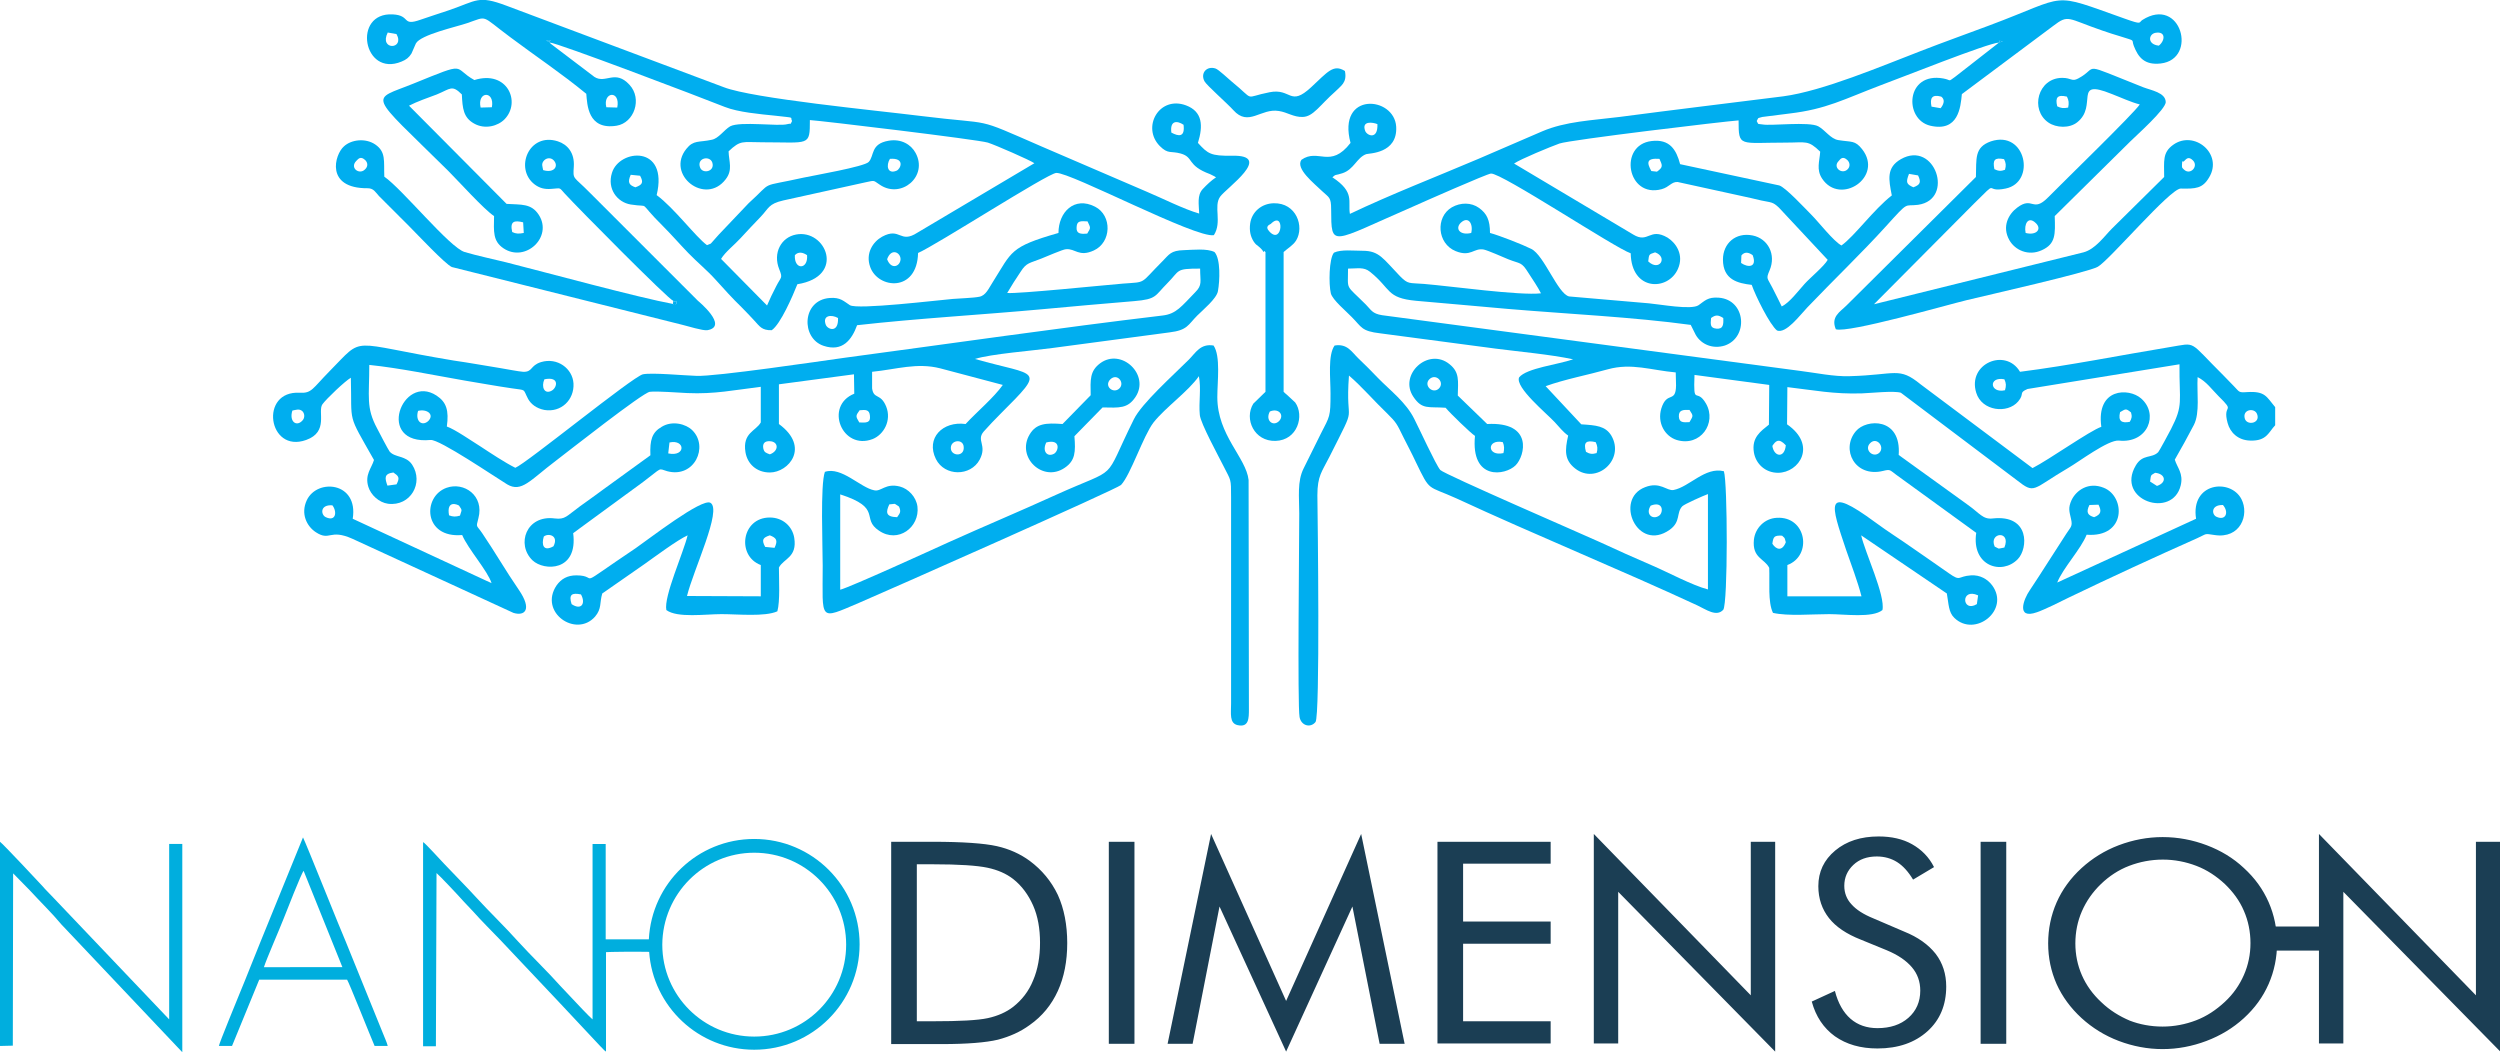
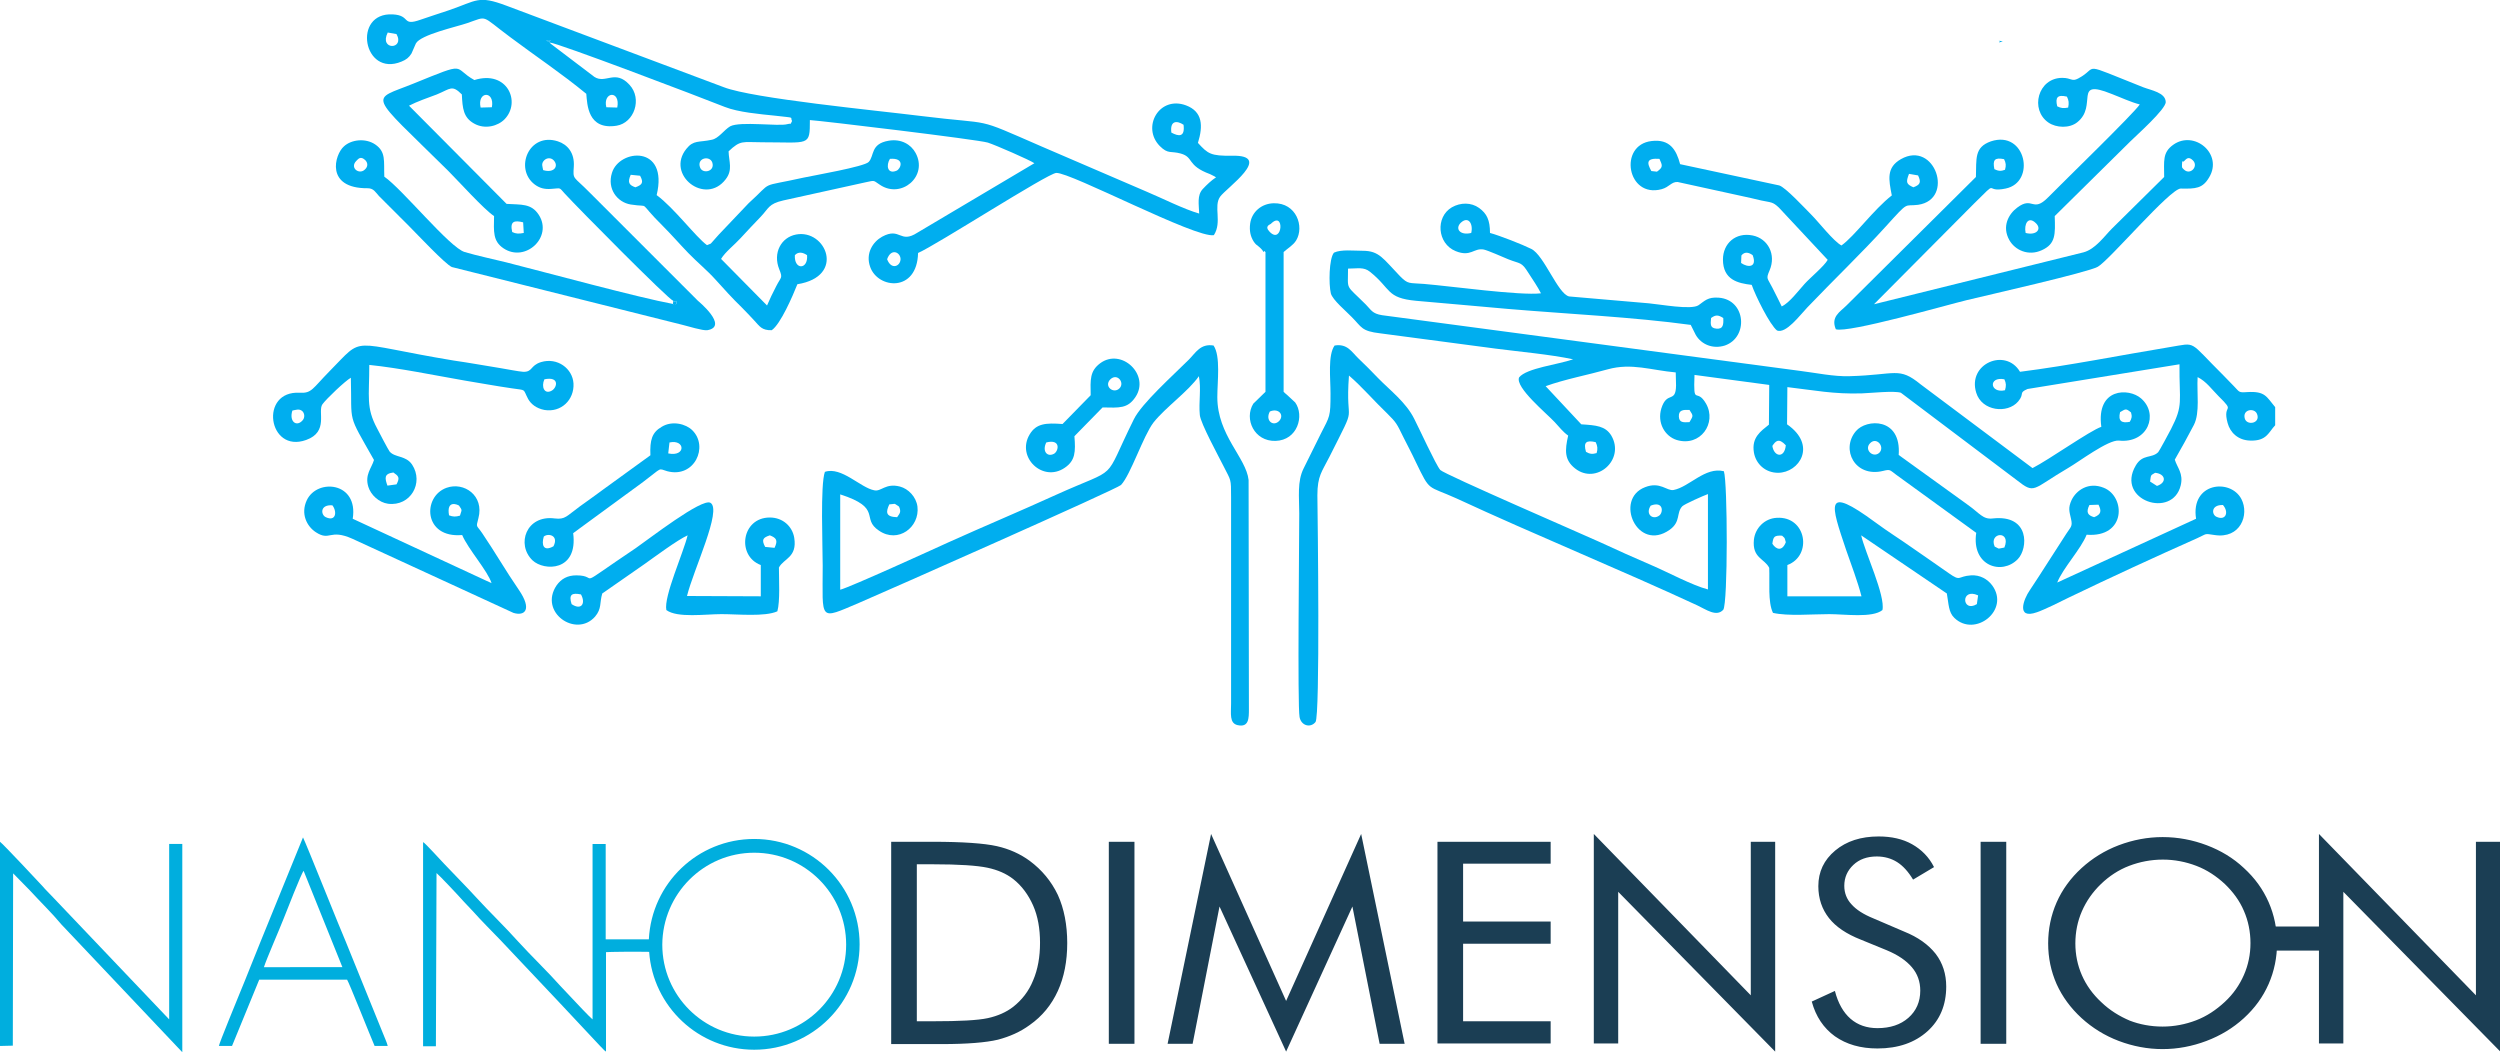
<svg xmlns="http://www.w3.org/2000/svg" id="Layer_1" x="0px" y="0px" viewBox="0 0 799.5 336.5" style="enable-background:new 0 0 799.5 336.5;" xml:space="preserve">
  <g>
    <g>
      <path style="fill-rule:evenodd;clip-rule:evenodd;fill:#00AEDE;" d="M139.6,279.2c0.8,0.6,7.3,7.5,8.6,9l3.3,3.5   c2.1,2.4,6.1,6.4,8.5,8.9l16.9,17.9c0.6,0.6,1.1,1.2,1.7,1.8l13.4,14.3c0.6,0.5,1.1,1.3,1.8,1.7v-31.8c0.7-0.1,9.3-0.2,13.8-0.1   c1.2,17.5,15.8,31.3,33.6,31.3c18.6,0,33.7-15.1,33.7-33.7c0-18.6-15.1-33.7-33.7-33.7c-18.1,0-32.8,14.2-33.7,32.1h-0.4h-13.4   l0-30.5l-4.2,0l0,56.1c-0.5-0.3-6.1-6.2-6.9-7.1l-3.4-3.6c-3.8-4.3-9.5-9.8-13.5-14.2c-4.1-4.6-9.4-9.7-13.5-14.2   c-3.1-3.4-7-7.3-10.2-10.7c-0.9-0.9-6.1-6.7-6.7-6.9l0,65.3l4.1,0L139.6,279.2L139.6,279.2z M241.2,272.7   c16.2,0,29.4,13.1,29.4,29.4c0,16.2-13.1,29.4-29.4,29.4c-16.2,0-29.4-13.1-29.4-29.4C211.9,285.9,225,272.7,241.2,272.7   L241.2,272.7z" />
      <path style="fill-rule:evenodd;clip-rule:evenodd;fill:#00AEDE;" d="M4.2,279.3l5.3,5.4c3.3,3.6,7.3,7.5,10.1,10.9l38.7,40.9   l0-66.6l-4.2,0l0,56.1l-37.2-39.1c-1.1-1.2-2.3-2.3-3.3-3.5c-1-1.1-12.8-13.7-13.6-14.2l0,65.3l4.1-0.1L4.2,279.3L4.2,279.3z" />
      <path style="fill-rule:evenodd;clip-rule:evenodd;fill:#00AEDE;" d="M84.4,309.3c0.9-2.8,4.9-11.9,6.3-15.5   c0.8-2,5.7-14.6,6.4-15.3l12.4,30.8L84.4,309.3L84.4,309.3z M96.9,267.8L96.9,267.8l-13.6,33.4c-2.3,5.6-4.4,11.1-6.7,16.6   c-0.8,2-6.5,15.8-6.6,16.7l4.2,0l8.7-21.2l28.1,0c0.5,0.6,7.7,18.7,8.8,21.2l4.2,0c-0.2-1-1.2-3.1-1.6-4.2l-11.8-29.1   C109.4,298.6,97.8,269.5,96.9,267.8L96.9,267.8z" />
    </g>
    <g>
-       <path style="fill-rule:evenodd;clip-rule:evenodd;fill:#00AEEF;" d="M304.1,143.6c-0.4-2.9,4-3.5,4.1-0.6   C308.4,146.1,304.4,145.9,304.1,143.6L304.1,143.6z M246.2,145.3c-1.3-0.5-1.8-0.6-2.1-1.9c-0.3-1.6,0.5-2.4,2.1-2.3   C249,141.2,249.2,144.2,246.2,145.3L246.2,145.3z M133.7,131.4c2.8-0.7,5.3,1.1,3.3,3.2C135,136.5,132.7,134.7,133.7,131.4   L133.7,131.4z M274.9,131.2c2-0.2,3.1-0.2,3.3,1.7c0.3,2.4-1.2,2.3-3.4,2.2C273.6,133.1,273.6,133,274.9,131.2L274.9,131.2z    M268,101.7c0.2,4.9-3.3,3.7-3.9,2.2C262.9,100.8,265.9,100.5,268,101.7L268,101.7z M344.3,72.6c0.1-2.1,1.4-1.9,3.5-1.8   c1,2.2,1.1,1.9-0.1,3.9C345.6,74.9,344.1,74.8,344.3,72.6L344.3,72.6z M322.1,93.7c1.3-2.2,2.8-4.6,4.3-6.8c1.9-3,2.9-2.7,6.6-4.2   c1.3-0.5,7-3,7.9-3c3-0.3,4.1,2.6,8.9,0.4c5.7-2.6,5.9-11.2,0.4-14c-6.6-3.4-11.7,1.7-11.7,8.4c-15.7,4.5-14.8,5.9-21,15.7   c-1.3,2-2.2,4.3-4.3,4.7c-2,0.4-6.2,0.5-8.5,0.7c-4.7,0.4-30.5,3.5-32.9,2c-1.9-1.2-3-2.6-6.5-2.3c-8.9,0.7-9.2,12.9-1.9,15.3   c6,2,9-1.9,10.7-6.6c19.6-2.2,39.5-3.3,59.1-5.1c9.8-0.9,19.7-1.8,29.5-2.6c7.3-0.6,6.6-1.7,10.5-5.6c4.3-4.3,2.5-4.8,10.6-4.8   c0,4.2,0.8,5.2-1.6,7.6c-4.3,4.4-6,6.9-10.4,7.4c-32.8,3.9-68.7,9.1-101.6,13.5c-7.3,1-41.5,6.1-47.5,5.8   c-3.7-0.1-14.2-1.1-17.1-0.5c-3.2,0.7-37.4,28.6-40.8,29.9c-3.4-1.7-7.9-4.7-11.1-6.8c-2.9-1.8-8.2-5.5-10.8-6.4   c0.7-5.1-0.1-7.8-3.3-9.9c-11-7.2-19.7,15.9-1.9,14.2c2.8-0.3,20.7,11.9,24.5,14.2c4.6,2.7,7.3-1.3,15.5-7.5   c4.2-3.2,27.8-21.8,30.1-22.1c2.3-0.3,9.2,0.3,12,0.4c8.7,0.4,15.2-1,23.5-2l0,11.4c-1.6,2.8-5.9,3.3-4.9,9.5   c0.6,3.7,3.5,6.5,7.8,6.5c6,0,13-8.1,2.9-15.5l0-12.7l24-3.2l0.1,6.2c-9.7,3.9-3.9,18.3,5.9,14.5c3.5-1.4,6.1-5.9,4.3-10.4   c-1.8-4.4-4-2.2-4.5-5.8c0,0,0-1.6,0-1.7c0-1.2,0-2.4,0-3.6c7.9-0.8,14.3-3,21.8-1.1c6.7,1.8,13.3,3.5,20,5.3   c-2.8,4-8.3,8.6-11.9,12.5c-7.3-1-12.8,4.5-9.5,11.2c2.8,5.6,11.1,5.6,14,0.2c2.5-4.7-1.2-6.1,1.3-9c1.5-1.7,3.7-4,5.3-5.6   c14.9-14.9,11.9-11.9-8.1-17.6c4.9-1.6,18.9-2.7,24.7-3.5l37.5-5c5.8-0.7,5.9-2.4,8.9-5.4c1.7-1.7,6.2-5.4,6.6-7.8   c0.6-3.3,0.9-10.3-1.1-12.5c-2.4-1.2-6.8-0.7-9.8-0.6c-4.2,0.1-4.7,1.4-6.8,3.5c-7.5,7.5-4.9,6.6-12.7,7.2   C353,91.2,325.7,94,322.1,93.7L322.1,93.7z" />
      <path style="fill-rule:evenodd;clip-rule:evenodd;fill:#00AEEF;" d="M566.8,142.6c1-1.5,2-2.7,4.3-0.2   C570.7,146.7,567.3,146.1,566.8,142.6L566.8,142.6z M510.6,144.9c-1.4,0.4-2.2,0.3-3.4-0.4c-0.9-3.1,0.1-3.8,3.1-3.1   C510.9,142.6,511,143.6,510.6,144.9L510.6,144.9z M678,131.8c1.8-1,1.8-1.3,3.5,0.1c0.4,1.3,0.2,2-0.4,3   C678.5,135.4,677.3,134.7,678,131.8L678,131.8z M540.3,131.1c1.3,2,1.2,1.8,0,3.9c-2,0.1-3.3,0.2-3.4-1.8   C536.8,131.1,538.3,131,540.3,131.1L540.3,131.1z M547.2,101.7c1.5-1.1,2.3-1,3.9,0c0.1,2.1,0,3.6-2.2,3.4   C546.9,104.9,547,103.8,547.2,101.7L547.2,101.7z M470.5,74.5c-3.6,0.9-5.3-1.4-3.3-3.3C469.6,69,471.2,71.6,470.5,74.5   L470.5,74.5z M452.9,96.2c9.9,0.9,19.7,1.7,29.4,2.6c18.9,1.6,40.1,2.6,58.4,5.1l1.6,3.2c1.8,3.1,5.5,4.6,9.3,3.4   c7.6-2.6,6.8-14.6-1.9-15.3c-3.6-0.3-4.6,1.1-6.5,2.4c-2.3,1.6-12.4-0.3-15.9-0.6l-25.5-2.2c-3.6-0.8-8-13.2-12.1-15.2   c-2.8-1.4-10.2-4.3-13.2-5.1c0-4.1-1-6.2-3.5-8c-2.5-1.8-5.9-1.8-8.7-0.2c-5.3,3.1-4.7,11.6,1.2,14c4.9,2,5.8-1.1,9-0.5   c1.4,0.3,6.1,2.4,7.8,3.1c4,1.6,4.2,0.7,6.5,4.4c1.3,2,3,4.5,4,6.5c-6.7,0.8-28.9-2.3-37.4-3c-4.9-0.4-5,0.2-7.7-2.5   c-5.4-5.6-6.6-8.1-11.9-8.1c-2.9,0-6.9-0.5-9.2,0.6c-1.6,1.9-1.7,10.1-1,13c0.5,2.1,5.1,5.9,6.7,7.6c3.2,3.2,3,4.5,9.1,5.2l37,4.9   c7.7,1,17,1.8,24.7,3.4c-4.8,1.7-14.9,2.8-17.3,5.8c-1.3,3.2,8.8,11.5,11.4,14.3c1.5,1.6,2.6,3.1,4.3,4.3   c-1.1,4.8-1.2,7.8,2.2,10.5c6.8,5.4,16.1-2.8,11.6-10.5c-1.9-3.1-4.9-3.3-9.6-3.6l-11.4-12.2c6.1-2.2,13.5-3.6,19.9-5.4   c7.6-2.1,13.8,0.3,21.7,1c0,1.4,0.1,2.9,0.1,4.2c-0.1,5.8-2.9,1.6-4.7,7.3c-1.4,4.6,1.1,8.9,4.9,10.1c7.6,2.3,12.9-5.4,9.4-11.6   c-3.1-5.4-4.1,1.2-3.7-9.2l23.9,3.2l-0.1,12.7c-2.6,2.1-5.6,4.1-4.8,8.9c0.6,3.6,3.6,6.5,7.7,6.5c6.8,0,12.6-8.8,2.9-15.5   l0.1-11.9c8.6,1,14.8,2.3,23.9,2c2.8-0.1,10.2-0.9,12.4-0.2l37,27.9c6,4.7,4.8,3,16.6-3.9c3.3-1.9,12.7-9,16.1-8.7   c9.3,1,12.9-8.5,7.1-13.5c-3.9-3.4-14.4-3.4-12.7,9.1c-3.6,1.2-16.7,10.5-22,13.2l-35.8-26.8c-7-5.7-7.8-3-22.6-2.6   c-5,0.2-11.1-1.1-16-1.7l-133.6-17.8c-3.2-0.5-3.5-1.7-5.2-3.4c-6.7-6.7-5.7-4.3-5.7-11.5c3.1,0,5-0.6,7,1   C445,92.4,443.2,95.3,452.9,96.2L452.9,96.2z" />
-       <path style="fill-rule:evenodd;clip-rule:evenodd;fill:#00AEEF;" d="M529.3,80.7c4.2,1.5,1.4,6.3-2.2,2.9   C527.4,81.3,527.2,81.4,529.3,80.7L529.3,80.7z M590.8,51.2c0.9,0.9,0.9,2.2,0,3c-1.8,1.7-4.8-0.7-2.8-2.7   C588.6,50.8,589.3,49.8,590.8,51.2L590.8,51.2z M440.5,39.7c0.2,5.1-3.3,3.7-3.9,2.2C435.3,38.5,439.1,39.1,440.5,39.7L440.5,39.7   z M617.7,34.1c-0.6-2.8,0.2-4,3.1-3.2c1.9,1.4-0.2,3.7-0.2,3.7L617.7,34.1L617.7,34.1z M690.4,14.6c-3.8-0.4-3.3-3.7-1.1-4.1   C692.6,9.9,692.5,12.9,690.4,14.6L690.4,14.6z M639.3,13.6c0.9-0.8-1.7-0.7,1.2-0.4L639.3,13.6L639.3,13.6z M639.3,13.6l-14.1,11   c-2.4,1.7-1,1-3.7,0.5c-12.1-2.2-12.7,13.1-4.2,15.1c9,2.1,9.7-5.9,10.1-10.1l29.2-21.8c5-3.8,4.4-2.4,15.8,1.5   c2,0.7,3.6,1.2,5.6,1.8c5.3,1.7,3.5,0.8,4.4,3.1c1.4,3.6,3.4,6.2,8.6,5.6c12-1.4,6.5-21.8-5.9-13.9c-1.2,0.8,0.1,1.6-5.5-0.4   c-24.6-8.7-17.3-7.6-43.6,2.2c-7.2,2.7-14.5,5.3-21.7,8.1c-12.5,4.8-31.3,12.8-44,14.5c-17.4,2.2-35,4.3-52.4,6.6   c-8.8,1.1-17.2,1.4-24.7,4.6c-6.9,3-13.6,5.9-20.4,8.8c-13.4,5.7-28.1,11.4-41.1,17.6c-0.7-4,1.7-6.9-5.6-11.7   c1.2-1.1,0.8-0.5,3.2-1.3c3.7-1.2,4.6-5,7.6-6.1c0.8-0.3,10.1-0.1,9.6-8.8c-0.6-9.8-19-11.3-14.6,5.2c-6.5,8.4-10.3,1.6-15.7,5.4   c-2,2.8,4,7.5,6.7,10.1c2.1,2,2.8,1.8,2.8,5.7c0.1,12.6-0.4,10.7,26.1-0.8c3.1-1.4,23.7-10.5,25-10.6c3.3-0.3,39.8,23.9,44.7,25.5   c0.2,12.2,12,12.1,15.1,5c2-4.5-0.6-8.3-3.3-10c-5.8-3.4-6.1,2-11-1l-38.1-22.7c2-1.4,11.7-5.4,14.5-6.4   c3.4-1.2,52.9-7.1,57.3-7.4c0,8.7,0.2,7.1,15.2,7.1c6.4,0,7-0.9,10.9,2.9c-0.2,3.1-1.3,5.7,0.6,8.6c5.8,8.8,19.8-0.5,12.8-9.4   c-2.3-2.9-3.3-2.2-7.6-2.9c-2.5-0.4-4.2-3.2-6.4-4.4c-2.9-1.6-15.2-0.1-17.8-0.6c-1.8-0.3-1.2,0.2-1.9-1.1   c0.7-1.3,0.2-0.8,1.8-1.3l8.7-1.1c11.8-1.4,17.2-4.5,29.3-9.1C607.4,25.1,635.6,13.8,639.3,13.6L639.3,13.6z" />
      <path style="fill-rule:evenodd;clip-rule:evenodd;fill:#00AEEF;" d="M283.7,82.9c1.3-3.7,4.3-2.2,4.3,0   C287.9,85.2,285,86.4,283.7,82.9L283.7,82.9z M223.9,53.6c-1.2-3.1,3.1-4,3.9-1.6C228.7,54.9,224.7,55.7,223.9,53.6L223.9,53.6z    M378.5,39.9c0.5,4-1.5,3.8-3.9,2.5C374.1,38.5,376.4,38.5,378.5,39.9L378.5,39.9z M193.9,34.3c-1.2-5,4.6-5.6,3.5,0.1L193.9,34.3   L193.9,34.3z M175.8,13.6l-1.1-0.7C177.5,12.7,175.2,12.8,175.8,13.6L175.8,13.6z M126.8,10.9c2.8,5-5.7,5.3-2.8-0.5L126.8,10.9   L126.8,10.9z M175.8,13.6c2.5,0.1,47.7,17.3,56,20.6c4.3,1.7,11.2,2.3,16.1,2.8c6.9,0.8,4.6,0.3,5.4,1.7c-0.8,1.4,0.2,0.6-1.5,1   c-2.7,0.8-15.1-1-18.3,0.7c-2,1.2-3.7,3.9-5.9,4.3c-4.1,0.9-5.8,0-8.1,2.9c-6.7,8.3,6.1,18.3,12.6,9.7c2.3-3,1-5.6,0.9-8.9   c3.9-3.7,4.4-2.9,10.8-2.9c15.1,0,15.2,1.4,15.2-7.1c3.6,0.2,53.5,6.2,56.9,7.2c2.5,0.8,13.5,5.6,14.9,6.6l-37.4,22.2   c-5.7,3.7-5.4-1.9-11.3,1.3c-2.9,1.6-5.4,5.3-3.8,9.7c2.5,7,15,8.2,15.3-4.5c5.8-2.5,41.5-25.5,44.2-25.6   c4.6-0.2,44.7,21,50.4,19.9c2.7-4.2-0.2-9.2,2-12.3c2-2.8,17.3-13.4,3.8-13.1c-6.8,0.1-7.7-0.6-10.9-4.1c1.7-5.5,1.5-10-3.8-12   c-8.6-3.2-14.3,7-8.4,13c2.7,2.7,3.5,1.5,6.7,2.4c4.3,1.2,1.8,3.8,9.4,6.6l1.4,0.7c0.1,0.1,0.3,0.2,0.5,0.3   c-1.5,1-2.9,2.3-4.3,3.8c-1.8,2-1.2,4.8-1.1,7.8c-4.9-1.4-11.8-4.9-16.8-7l-33.7-14.5c-22.3-9.7-14.2-6.7-38.4-9.7   c-14.5-1.8-53.8-5.6-63.1-9.2c-23.3-8.8-46.3-17.3-69.6-26.1c-9.1-3.4-9.3-1.6-18.4,1.5c-3.2,1.1-5.9,1.9-9,3   c-6.2,2.2-3-1.4-8.9-1.7c-13-0.7-9.5,20.2,2.8,15.1c1.5-0.6,2.4-1.3,3.2-2.6l1.4-3.2c1.5-2.8,12.9-5.3,16.4-6.5   c6.8-2.3,4.1-2.7,13.8,4.5c8,6,16.4,11.6,24.3,18.1c0.3,3.3,0.4,11.7,9.7,10.2c5.6-0.9,8.3-8.6,4.1-13.1c-4.6-5-7.6-0.2-11.2-2.5   l-13.7-10.4C175.9,13.8,176,13.9,175.8,13.6L175.8,13.6z" />
      <path style="fill-rule:evenodd;clip-rule:evenodd;fill:#00AEEF;" d="M527.9,161.7c4.1-1.6,4.1,2.2,2.7,3.2   C528.5,166.4,526.1,164.4,527.9,161.7L527.9,161.7z M426.8,110.5c-2.2,3.1-1.3,10.5-1.3,15.3c0,7.6-0.2,7.2-3.1,12.9   c-1.9,3.8-3.6,7.3-5.5,11.1c-2.1,4.2-1.4,9.1-1.4,14.4c0,8.7-0.6,61.5,0.1,65.1c0.5,2.8,3.5,3.6,5.1,1.6   c1.5-1.9,0.7-64.8,0.6-72.5c0-6.3,1.5-7.6,3.9-12.4c9.4-18.7,4.9-8.5,6.2-25.9c4.1,3.5,8.2,8.3,12.3,12.2c2.9,2.9,3,3.2,5.1,7.5   c1.4,2.8,2.7,5.2,4,8c4.7,9.7,3.5,7.3,13,11.6c25,11.6,52.2,22.7,77,34.2c2.8,1.3,6.1,3.8,8.3,1.4c1.5-2.1,1.4-40.7,0.2-44.3   c-6-1.5-11,5-16.1,6c-2.1,0.4-4.3-2.8-9.1-0.9c-10,3.8-2.5,21,7.9,13.6c3.6-2.6,2-5.4,4-7.5c0.7-0.7,6.8-3.4,8.2-3.9v30.5   c-5-1.3-12.8-5.5-17.7-7.6c-5.8-2.5-11.4-5-17-7.6c-4.1-1.9-49.6-21.6-50.9-23c-1.4-1.6-6.8-13.4-8.3-16.3   c-2.6-5.3-7.8-9.2-11.6-13.1c-2.2-2.3-4-4.1-6.3-6.3C432.3,112.6,430.9,109.8,426.8,110.5L426.8,110.5z" />
      <path style="fill-rule:evenodd;clip-rule:evenodd;fill:#00AEEF;" d="M284.4,161.3c2.3-0.1,1.1-0.6,3.1,0.7   c0.8,1.8,0.2,2.2-0.6,3.4C283.1,165.3,283.3,163.7,284.4,161.3L284.4,161.3z M263.8,150.9c-1.5,4.1-0.7,23.8-0.7,30   c0,17.8-1.4,17.4,11.6,11.9c8.2-3.5,82.5-36.4,83.8-37.7c3.1-3.3,7.1-15.7,10.4-20c3.8-4.8,11.2-10,14.5-14.8   c0.8,4-0.1,8.3,0.3,12.4c0.2,2.6,6.1,13.4,7.6,16.4c2.4,4.8,2.4,3.8,2.4,9.9V225c0,3.2-0.6,6.3,2.1,6.9c3.6,0.8,3.6-2.2,3.6-5.1   l-0.1-73.3c-0.8-7.2-10-14.3-10-26.5c0-5,1.1-13.1-1.2-16.5c-4.2-0.7-5.7,2.3-7.9,4.5c-5,5-15.1,14-17.6,19.1   c-10.3,20.8-4,14.7-25,24.2c-11.4,5.2-22.9,10-34.2,15.1c-5.5,2.5-31.1,14.2-34.7,15.2l0-30.5c13.7,4.4,6.5,7.7,12.4,11.6   c6.1,4.2,13.1-1.1,12.3-7.7c-0.4-3.1-2.9-5.7-5.6-6.4c-4.6-1.2-6,1.7-8.2,1.2C275.2,156,269.1,149.1,263.8,150.9L263.8,150.9z" />
      <path style="fill-rule:evenodd;clip-rule:evenodd;fill:#00AEEF;" d="M698.4,54.2c-0.7-0.7-0.6-0.5-0.6-1.6   c0.2-2.2-0.1-0.3,0.7-1.1c0.7-0.7,1.4-1.6,2.8-0.2C703.2,53.2,700.4,56.2,698.4,54.2L698.4,54.2z M637.8,54.1   c-0.6-3,0.1-3.8,3.1-3.2c0.6,1.2,0.7,2,0.3,3.4C639.9,54.8,639,54.7,637.8,54.1L637.8,54.1z M631.9,56.6l-41.4,41.1   c-2,2-5.1,3.6-3.4,7.6c3.9,1.3,35.6-7.8,41.8-9.3c6.2-1.5,38.9-8.9,42-10.7c3.7-2.1,23.1-25,26.5-25c4.8,0.1,7,0,9.1-3.6   c4.5-7.5-4.8-15.2-11.5-10.4c-3.5,2.5-2.9,5.2-2.9,10.3l-16.7,16.5c-2.4,2.4-5.3,6.6-9.1,7.6l-67,16.6l32-32.2   c8.4-8.3,2.9-3.3,10.1-4.8c9.8-2,6.5-18.8-4.7-15.1C631.3,47.1,632.1,50.8,631.9,56.6L631.9,56.6z" />
      <path style="fill-rule:evenodd;clip-rule:evenodd;fill:#00AEEF;" d="M116.8,51.2c0.9,0.9,0.9,2.1-0.1,3c-1.8,1.8-4.9-0.5-2.8-2.7   C114.6,50.8,115.3,49.8,116.8,51.2L116.8,51.2z M174,51.3c0.9-0.9,2.2-0.9,3-0.1c1.8,1.8,0.3,4.3-3.3,3.2   C173.5,53.2,173,52.4,174,51.3L174,51.3z M215.3,96.2c1.4,1.2,1-1.5,1,1c-0.1,0.1-0.3,0.2-0.3,0.2c0,0-0.3,0.1-0.3,0.1l-0.5-0.3   c-10.9-2-40.3-10-53.3-13.3c-4.4-1.1-8.9-2-13.3-3.3c-4.8-1.4-19.9-20.1-25.7-24.1c-0.2-5,0.6-7.9-2.9-10.3   c-3.1-2.1-7.6-1.6-10,0.6c-3,2.6-6.1,13.5,7.6,13.4c1.9,0,2.5,1.3,3.6,2.5c1.2,1.2,2,2,3.2,3.2c2.3,2.3,4.3,4.3,6.6,6.6   c2.3,2.3,11.4,12,13.5,12.9l73.8,18.5c1.7,0.4,6.4,1.9,7.9,1.7c7-1.2-3-9.4-3-9.4l-34.7-34.7c-5.2-5.3-5.3-3.9-5-8.2   c0.3-4.4-2-7.1-5.1-8.1c-9.3-3-14,8.8-7.4,13.8c1.5,1.1,3,1.6,5.4,1.4c3.1-0.2,2.3-0.6,4.2,1.5C184.8,66.5,213.7,95.7,215.3,96.2   L215.3,96.2z" />
      <path style="fill-rule:evenodd;clip-rule:evenodd;fill:#00AEEF;" d="M254.2,81.6c1.2-1.3,2.7-0.8,3.9,0   C258.5,86.3,253.9,86.4,254.2,81.6L254.2,81.6z M203.2,59.9c-2-0.7-2.6-1.5-1.5-4l3,0.3C205.9,58.4,205.4,59.1,203.2,59.9   L203.2,59.9z M284.6,50.8c5-0.4,3.4,3.3,2.1,3.8C283.8,55.8,283.3,52.9,284.6,50.8L284.6,50.8z M226.1,78.4   c-3.6-2.6-10.5-11.9-16.1-16c3.9-16.2-12-14.8-14.3-7.1c-1.6,5.1,1.7,9.4,6,10.1c6.9,1.1,1.7-1.6,10.3,6.9   c2.8,2.8,5.3,5.7,8.1,8.6c2.8,2.9,6,5.5,8.7,8.5c2.8,3.1,5.4,6,8.3,8.8c1.7,1.7,2.6,2.7,4.2,4.4c1.6,1.7,2.3,3.1,5.5,3   c2.8-1.9,6.7-10.9,8.2-14.7c15.6-2.5,9.1-17.7-0.4-15.9c-4.8,0.9-7.5,5.9-5.4,11.1c1.2,3,0.6,2.3-1,5.5c-0.9,1.7-2.2,4.4-2.9,6.1   l-14.7-14.9c1.3-2.2,4.4-4.6,6.2-6.6c2.2-2.4,4.1-4.4,6.4-6.8c2.7-2.8,2.5-4.2,7.3-5.3l26.3-5.8c3.2-0.7,2.4-0.6,4.6,0.8   c6.8,4.6,15.5-2.7,11.4-10.2c-1.4-2.6-4.5-4.6-8.6-3.9c-5.9,1-4.5,4.8-6.4,6.8c-1.4,1.5-17.5,4.3-20.8,5   c-14.8,3.3-9.3,0.7-17.6,8.2l-9.5,10c-0.8,0.8-0.9,1.1-1.6,1.8C226.8,78.4,227.9,77.6,226.1,78.4L226.1,78.4z" />
      <path style="fill-rule:evenodd;clip-rule:evenodd;fill:#00AEEF;" d="M556.9,81.7c1.1-1.4,2.5-0.9,3.6-0.1c1.5,3.9-1.4,4.1-3.7,2.5   L556.9,81.7L556.9,81.7z M611.9,59.9c-2.2-1-2.5-1.5-1.4-4.3l2.9,0.5C614.5,58.4,614,59.1,611.9,59.9L611.9,59.9z M528.1,54.7   c-1.5-2.7-1.6-4.2,2.6-3.9c0.9,2.1,1.3,2.6-0.8,4.1L528.1,54.7L528.1,54.7z M568.3,105.7c2.9,1.1,7.3-4.9,9.7-7.4   c8.2-8.6,17.5-17.5,25.1-25.9c7.6-8.4,5.7-6.3,10.3-6.9c11.8-1.7,5.4-20.8-5.5-14.6c-4.7,2.7-3.9,6.5-2.9,11.6   c-5.8,4.5-11.9,13-16.1,16c-2.5-1.3-7.3-7.5-9.7-9.9c-2-2-8.2-8.7-10.2-9.3l-31.7-6.8c-1.2-4.6-3.3-8.1-9.1-7.4   c-10.7,1.2-7.9,18.4,3.2,15.4c2.5-0.7,3.1-2.4,5.1-2.3l20.1,4.4c2.4,0.5,4.5,1,6.6,1.5c3.3,0.7,3.7,0.4,5.7,2.3l15.6,16.7   c-1.1,2-5.6,5.7-7.4,7.7c-2,2.2-4.8,6-7.3,7.2c-0.9-1.9-2-4-3-6c-1.6-3.2-2.1-2.7-0.9-5.5c2.2-5.1-0.5-10.2-5.4-11.2   c-5.5-1.1-9.5,2.6-9.5,7.7c0,6.5,4.8,7.6,9.2,8.1C561.4,94.6,566,103.9,568.3,105.7L568.3,105.7z" />
      <path style="fill-rule:evenodd;clip-rule:evenodd;fill:#00AEEF;" d="M689.2,151.2c3.3,0.3,3.9,3.1,0.6,4.2l-2.2-1.4   C687.9,151.6,687.8,152.1,689.2,151.2L689.2,151.2z M717.9,133.9c-0.9-3,3.1-3.6,3.9-1.5C723,135.4,718.6,136.2,717.9,133.9   L717.9,133.9z M641.2,124.8c-4.9,1.1-5.4-4.5-0.2-3.5C641.6,122.6,641.6,123.4,641.2,124.8L641.2,124.8z M727.6,136v-5.8   c-2.8-3.3-3.1-5.2-9.1-4.8c-2.7,0.2-2.3-0.1-4.1-1.9c-1.3-1.3-2.1-2.2-3.4-3.5c-11.4-11.3-8.3-10.4-17.1-9   c-15.8,2.6-32.1,5.9-47.9,7.9c-4.6-7.8-16.9-2.6-14,6.7c1.8,5.9,10,6.8,13.4,2.8c2.2-2.6,0-2.7,3-4l48.6-7.9   c-0.1,12.2,1.3,12.9-2.7,20.7c-0.5,1-3.8,7.1-4.1,7.4c-2.1,2.1-5,0.5-7.2,4.3c-6.5,11.1,11.8,17.2,14.4,6.3   c0.9-3.8-1.1-5.6-1.9-8.2c1.9-3.3,4.4-7.8,6.1-11.1c2-3.9,0.9-10.3,1.2-15.3c2.8,1.4,4.5,3.9,6.7,6.1c5.7,5.6,1.1,2.1,2.9,8.6   c0.8,3,3.3,5.5,7.2,5.6C724.9,141.1,725.5,138.2,727.6,136L727.6,136z" />
      <path style="fill-rule:evenodd;clip-rule:evenodd;fill:#00AEEF;" d="M125.8,151.1c1.6,1.1,2.2,1.6,1,3.8l-2.9,0.4   C123.1,153,122.7,151.5,125.8,151.1L125.8,151.1z M93.5,131.3c1.1-0.2,2.2-0.7,3.2,0.2c0.8,0.8,0.8,2.2,0,3   C94.8,136.6,92.4,134.8,93.5,131.3L93.5,131.3z M174.1,121.3c4.9-1,4.1,2.6,2.4,3.6C174.1,126.3,173,123.7,174.1,121.3   L174.1,121.3z M119.6,147.1c-0.8,2.7-3,4.7-1.8,8.6c0.8,2.6,3.4,5,6.3,5.4c7.2,0.9,11.5-6.7,7.7-12.5c-2-3-5.5-2.2-7.2-4.2   c-0.4-0.5-3.4-6.2-4-7.4c-3.6-6.7-2.5-10-2.5-20.3c9.7,1,20.7,3.3,30.5,5c4.9,0.8,10.3,1.8,15.2,2.5c4.7,0.7,3.3,0,5.1,3.4   c0.9,1.6,2.6,3,5.2,3.5c5.3,0.9,9.6-3.2,9.3-8.5c-0.3-4.7-5.1-8.4-10.4-6.8c-3.5,1.1-2.6,3.2-5.7,3.1c-1.5-0.1-5.5-0.9-7.4-1.2   c-5-0.8-9.9-1.7-14.8-2.4c-34.4-5.7-28.2-8.2-39.8,3.5c-5.4,5.5-5.6,7-9.4,6.8c-13.1-0.8-10.2,19.5,2,15.1   c7.3-2.6,3.6-9.1,5.2-11.4c1.3-1.8,7.3-7.5,9.1-8.5C112.6,136,110.9,131.7,119.6,147.1L119.6,147.1z" />
      <path style="fill-rule:evenodd;clip-rule:evenodd;fill:#00AEEF;" d="M182.8,193.2c-1-3.1,0.1-3.7,3-3.1   C187.4,193,185.9,195.3,182.8,193.2L182.8,193.2z M244.7,174.9c-1.3-2.4-0.6-3,1.5-3.7c2,0.8,2.7,1.5,1.5,4L244.7,174.9   L244.7,174.9z M219.7,190.6c2.1-8.5,11.3-27.6,7.5-29.8c-2.7-1.6-19.7,11.6-23.9,14.5c-20.7,13.9-11,8.7-19,8.7   c-2.8,0-4.8,1.1-6.3,3.2c-5.8,8.6,6.2,16.9,12.3,10c2.2-2.6,1.4-4.4,2.3-7.4l13.5-9.4c3.4-2.4,10.5-7.7,13.8-9.2   c-1.3,5.5-7.7,19.6-6.8,23.9c3.5,2.6,12.5,1.3,17.6,1.3c5.3,0,13.9,0.9,17.9-0.9c0.9-3.3,0.5-9.9,0.5-14c1.5-2.9,5.9-3.2,4.9-9.5   c-0.6-3.7-3.7-6.5-7.8-6.5c-9.1,0-10.7,12.3-2.9,15.2l0,10L219.7,190.6L219.7,190.6z" />
      <path style="fill-rule:evenodd;clip-rule:evenodd;fill:#00AEEF;" d="M632.2,193.2c-4.8,2.9-5.3-5.4,0.4-2.8L632.2,193.2   L632.2,193.2z M569.9,171.3c1,1,0.7,0.3,1.2,2.1c-1.1,2.9-3,2.5-4.3,0.5C567.1,171.6,567.4,171.2,569.9,171.3L569.9,171.3z    M567,196c4.9,1.1,12.4,0.4,18,0.4c4.9,0,13.8,1.3,17-1.3c1-4.6-5.6-18.5-6.8-23.9l27.4,18.6c0.6,3.3,0.5,6,2.4,7.8   c6.6,6.4,17.9-2.5,12.1-10.4c-1.5-2-3.9-3.4-6.8-3.2c-4.4,0.3-3.1,2.1-7.1-0.7c-3.9-2.8-7.4-5.1-11.5-8c-4.1-2.9-8-5.3-11.9-8.2   c-16.7-12.3-14.3-5.8-9.4,8.8c1.6,4.6,3.7,10.1,4.9,14.8l-23.7,0l0-10c8.1-3,6.1-15.7-3.4-15.1c-3.9,0.2-6.9,3.3-7.3,7   c-0.6,5.9,3.4,6,4.9,9C566,186.1,565.3,192.5,567,196L567,196z" />
      <path style="fill-rule:evenodd;clip-rule:evenodd;fill:#00AEEF;" d="M147.1,164.9c-1.4,0.4-2.2,0.4-3.5-0.1   c-0.9-5.1,2.8-3.4,3.2-3.1C148,163.4,147.6,163,147.1,164.9L147.1,164.9z M106.3,161.6c1.6,2.1,1.1,5.3-2.1,3.8   C102.6,164.7,102.2,161.3,106.3,161.6L106.3,161.6z M112.8,165.9c1.9-11.8-11.4-13-14.7-5.9c-2,4.3,0,8.3,2.9,10.2   c4.6,3,4.3-1.2,11.7,2.1l51.5,23.7c3.6,1.1,6.1-1,1.7-7.4c-4.2-6.1-7.5-11.9-11.7-18.1c-1.9-2.8-2-1.6-1.2-4.8   c1.9-7.2-4.6-11.7-10.2-9.7c-7.8,2.8-7.4,16.2,5,15.1c1.9,4.5,8.2,11.5,9.4,15.4L112.8,165.9L112.8,165.9z" />
      <path style="fill-rule:evenodd;clip-rule:evenodd;fill:#00AEEF;" d="M710.9,161.5c2,2.3,0.9,5.1-2,3.8   C707.3,164.7,706.9,161.4,710.9,161.5L710.9,161.5z M668.2,161.5l2.9-0.1c1,2,0.9,3.1-1.4,4C667.7,164.8,667,163.9,668.2,161.5   L668.2,161.5z M667.3,171c12.7,1,12.5-12.2,5.5-15c-4.9-2-8.8,0.8-10.3,3.9c-1.2,2.6-0.7,3.7-0.2,6c0.6,2.5-0.1,2.6-1.5,4.8   c-4,6.1-7.7,12.1-11.7,18.1c-1.9,2.7-4.5,9.4,2.3,7c2.6-0.9,7.6-3.4,10.2-4.7c13.5-6.5,27.4-12.9,41.1-19c3.3-1.5,2.1-1.5,5.5-1   c8.3,1.3,11.2-6.5,8.6-11.5c-3.5-6.7-16.3-5.3-14.5,6.3l-44.4,20.4C659.7,181.7,665.5,175.6,667.3,171L667.3,171z" />
      <path style="fill-rule:evenodd;clip-rule:evenodd;fill:#00AEEF;" d="M167.5,74.5c-1.6,0.3-2.5,0.3-3.7-0.3   c-0.8-3.5,0.7-3.8,3.5-3.1L167.5,74.5L167.5,74.5z M153.7,34.4c-1.2-5.3,4.6-5.5,3.6-0.1L153.7,34.4L153.7,34.4z M158,69.1   c-0.1,5-0.4,8,3,10.3c7,4.7,15.9-3.6,11.3-10.7c-2.4-3.7-5.6-3.2-10.3-3.5l-31.2-31.4c2.5-1.3,6.2-2.6,8.9-3.6   c4.4-1.8,4.8-3.2,8,0c0.2,4.5,0.5,7.4,3.9,9.3c3.5,2,7.7,0.8,9.8-1.4c5.3-5.5,0.8-15.8-9.7-12.5c-7.2-4-1.7-6.1-19.4,1.1   c-14,5.7-14.9,2.3,11,27.9C146.6,57.9,154.8,67,158,69.1L158,69.1z" />
      <path style="fill-rule:evenodd;clip-rule:evenodd;fill:#00AEEF;" d="M647.8,74.5c-0.6-2.8,0.8-5.5,3.2-3.2   C653.1,73.2,651.3,75.4,647.8,74.5L647.8,74.5z M661.4,34.4c-1.5,0.3-2.3,0.2-3.5-0.4c-0.7-2.9,0.1-3.8,3.1-3.1   C661.6,32.1,661.7,32.9,661.4,34.4L661.4,34.4z M684.3,33.4c-1.8,2.8-24.8,25.1-29.3,29.7c-5,5.1-4.9-0.5-9.9,3.3   c-2.7,2-5,6-2.5,10.4c1.8,3.2,6.1,5.2,10.4,3.2c4.4-2,4.3-5,4.1-10.9l24.2-23.9c1.9-1.9,11.4-10.3,11.3-12.6   c-0.1-3-4.6-3.7-7.2-4.7c-21-8.3-13.8-6.5-20.8-2.8c-2.1,1.1-2.1-0.2-5.1-0.2c-7.8,0-10.4,10.2-4.4,14.3c2.5,1.7,6.7,1.9,9.2-0.1   c6.7-5.3-1.5-14.1,10.9-9.1C678.1,31.1,681.5,32.7,684.3,33.4L684.3,33.4z" />
      <path style="fill-rule:evenodd;clip-rule:evenodd;fill:#00AEEF;" d="M406.1,131.6c2.8-1.2,4.7,1.1,3,3   C407.2,136.6,404.5,134.5,406.1,131.6L406.1,131.6z M406.4,71.6c4.5-4.5,3.8,6.7-0.3,2.6C404.2,72.3,406.2,71.8,406.4,71.6   L406.4,71.6z M399.8,71.5c-0.3,2.3,0.1,4.1,1.1,5.7c0.6,0.9,0.9,1.1,1.7,1.7c1.9,1.6,1.3,2.1,1.7,1.4c0.1-0.1,0.2,0.2,0.4,0.3   v44.7l-3.9,3.8c-3,4.9,0.3,12.1,7.1,11.9c7.1-0.2,9.3-8.1,6.3-12.3l-2.7-2.5c-0.7-0.6-0.5-0.4-1-0.9l0-44.7c1.3-1.2,3-2.1,4-3.7   c2.7-4.4,0.1-12.1-7.2-11.9C403.4,65.1,400.3,67.8,399.8,71.5L399.8,71.5z" />
      <path style="fill-rule:evenodd;clip-rule:evenodd;fill:#00AEEF;" d="M173.9,171.6c1.4-1.2,4.9-0.4,3.1,3.1   C173.8,176.5,173.1,174.3,173.9,171.6L173.9,171.6z M214.1,141.5c5.1-1.1,5.3,4.7-0.4,3.5L214.1,141.5L214.1,141.5z M205.7,154.1   c6.4-4.8,4.6-4.3,7.7-3.4c8.7,2.3,13.3-7.9,8-13.1c-2-2-6.4-3.2-9.8-1.1c-3.1,1.8-3.8,4.2-3.6,9.1l-14.9,10.8   c-2.5,1.8-5,3.7-7.6,5.5c-4.4,3.2-4.7,4.3-8.1,3.9c-9.1-1.2-12.4,8.3-7.1,13.4c3.7,3.5,14.6,3.6,13-8.7L205.7,154.1L205.7,154.1z" />
      <path style="fill-rule:evenodd;clip-rule:evenodd;fill:#00AEEF;" d="M641,175.1c-2.4,0.4-1.2,0.6-3.1-0.3   C635.9,170.2,643.3,169.5,641,175.1L641,175.1z M598,141.8c2.1-2.3,4.9,1.1,3,3C599,146.6,596.1,143.8,598,141.8L598,141.8z    M607.2,145.5c0.9-12.1-10.4-11.6-13.7-7.6c-4.9,5.8-0.3,14.9,8.7,12.7c2.4-0.6,2.1-0.3,4.3,1.3l25.5,18.5   c-1.6,10.6,8.2,13.7,13.3,8.4c3.3-3.4,3.9-14.3-8-13c-3.2,0.4-4.2-1.7-8.2-4.5L607.2,145.5L607.2,145.5z" />
      <path style="fill-rule:evenodd;clip-rule:evenodd;fill:#00AEEF;" d="M334.6,141.5c4.7-1.2,4,2.7,2.5,3.6   C334.9,146.3,333.2,144.3,334.6,141.5L334.6,141.5z M355.1,121.3c2.2-2.1,4.7,1.1,2.9,2.9C356.1,126.1,352.9,123.5,355.1,121.3   L355.1,121.3z M352.6,130.3c5.4,0.1,8,0.4,10.5-3.3c4.8-7.1-4.5-15.9-11.3-10.8c-3.3,2.5-3.1,5.2-3,10.2l-9,9.2   c-5.3-0.4-8.4-0.2-10.5,3.3c-4.4,7.3,4.2,15.5,11.2,10.7c3.4-2.3,3.5-5.1,3.1-10.1L352.6,130.3L352.6,130.3z" />
-       <path style="fill-rule:evenodd;clip-rule:evenodd;fill:#00AEEF;" d="M480.8,144.9c-5.3,1.2-5.4-4.6-0.2-3.5   C481.1,142.6,481.1,143.6,480.8,144.9L480.8,144.9z M457.1,121.3c2.1-2.1,5.1,1,3,3C458.1,126.1,455.2,123.2,457.1,121.3   L457.1,121.3z M466.2,126.5c0.1-4.8,0.6-7.4-2.6-10c-6.8-5.6-16.4,3.3-11.6,10.4c2.8,4.2,4.8,3.1,10.3,3.5c1.5,1.8,8,8.1,9.4,9   c-1.4,14.4,9.7,12.7,13,9.4c3-3,5.7-14-9.1-13.2L466.2,126.5L466.2,126.5z" />
-       <path style="fill-rule:evenodd;clip-rule:evenodd;fill:#00AEEF;" d="M430.1,22.7c-3.7-2.3-5.5,0.3-10.8,5.2   c-6.9,6.4-6.3,0.2-13.3,1.6c-8.7,1.7-4.2,3-12.2-3.5c-1-0.8-4.1-3.8-5.1-4.1c-2.8-0.9-4.9,1.5-3.5,4.1c0.7,1.3,7.1,6.9,9.2,9.2   c4.9,5.5,8.8-0.7,14.6,0.3c2.7,0.4,4.7,2,7.6,1.9c3.4-0.1,5.3-3.6,10.5-8.2C428.7,27.5,430.9,26.5,430.1,22.7L430.1,22.7z" />
      <path style="fill-rule:evenodd;clip-rule:evenodd;fill:#00AEEF;" d="M215.3,96.2l-0.1,1.1l0.5,0.3c0,0,0.3-0.1,0.3-0.1   c0,0,0.2-0.1,0.3-0.2C216.3,94.7,216.6,97.4,215.3,96.2L215.3,96.2z" />
      <path style="fill-rule:evenodd;clip-rule:evenodd;fill:#00AEEF;" d="M175.8,13.6c-0.6-0.9,1.7-0.9-1.1-0.7L175.8,13.6L175.8,13.6z   " />
      <path style="fill-rule:evenodd;clip-rule:evenodd;fill:#00AEEF;" d="M639.3,13.6l1.2-0.4C637.6,12.9,640.2,12.8,639.3,13.6   L639.3,13.6z" />
    </g>
    <g>
      <path style="fill:#1B3E54;" d="M293.2,326.6h5.2c8.4,0,14.3-0.3,17.5-1c3.2-0.7,5.9-1.9,8.1-3.6c2.8-2.2,5-5,6.4-8.5   c1.5-3.5,2.2-7.5,2.2-12c0-4.5-0.7-8.5-2.2-11.9c-1.5-3.4-3.6-6.3-6.4-8.5c-2.2-1.7-4.9-2.9-8.2-3.6c-3.3-0.7-9.1-1.1-17.4-1.1   h-5.2V326.6L293.2,326.6z M285,333.8v-64.6h13.2c9.7,0,16.6,0.5,20.6,1.4c4,0.9,7.5,2.5,10.5,4.7c3.9,2.9,6.9,6.5,9,10.9   c2,4.4,3,9.6,3,15.4c0,5.8-1,10.9-3,15.3c-2,4.4-5,8.1-9,10.9c-3,2.2-6.4,3.7-10.2,4.7c-3.8,0.9-9.8,1.4-17.9,1.4h-2.9H285   L285,333.8z M354.6,333.8v-64.6h8.2v64.6H354.6L354.6,333.8z M411.3,336.3L390,289.9l-8.6,43.9h-8l13.9-67.1l24,53.4l24-53.4   l13.9,67.1h-8l-8.7-43.9L411.3,336.3L411.3,336.3z M459.7,333.8v-64.6h36.2v7h-28v18.5h28v7.1h-28v24.8h28v7.1H459.7L459.7,333.8z    M509.7,333.8v-67.1l50.2,51.6v-49.1h7.8v67.1l-50.2-51.1v48.5H509.7L509.7,333.8z M608.9,297.9c4.5,1.8,7.8,4.2,10.1,7.1   c2.3,3,3.4,6.5,3.4,10.5c0,5.9-2,10.7-6,14.3c-4,3.6-9.3,5.5-16,5.5c-5.4,0-9.9-1.3-13.6-3.9c-3.6-2.6-6.1-6.3-7.4-11.1l7.4-3.4   c1,3.9,2.7,6.9,5,8.9c2.3,2,5.2,3,8.6,3c4.1,0,7.4-1.1,9.9-3.3c2.5-2.2,3.8-5.1,3.8-8.7c0-2.9-0.9-5.4-2.7-7.5   c-1.8-2.1-4.4-3.9-8-5.4l-8.3-3.4c-4.6-1.8-8-4.1-10.2-6.9c-2.2-2.8-3.4-6.2-3.4-10.2c0-4.6,1.8-8.4,5.4-11.4   c3.6-3,8.2-4.5,13.9-4.5c4.1,0,7.7,0.8,10.7,2.5c3,1.7,5.4,4.1,7,7.3l-6.7,4c-1.5-2.5-3.2-4.4-5.1-5.6c-1.9-1.2-4.1-1.8-6.5-1.8   c-3.1,0-5.6,0.9-7.5,2.7c-1.9,1.8-2.9,4-2.9,6.7c0,2.3,0.8,4.3,2.3,5.9c1.5,1.7,3.8,3.2,7,4.5L608.9,297.9L608.9,297.9z    M633.4,333.8v-64.6h8.2v64.6H633.4L633.4,333.8z M691.6,328.3c3.7,0,7.3-0.7,10.7-2c3.4-1.3,6.4-3.3,9.2-5.9   c2.7-2.5,4.7-5.4,6.1-8.6c1.4-3.2,2.1-6.6,2.1-10.2c0-3.6-0.7-7.1-2.1-10.3c-1.4-3.3-3.5-6.1-6.1-8.6c-2.7-2.5-5.7-4.5-9.1-5.8   c-3.4-1.3-7-2-10.7-2c-3.8,0-7.4,0.7-10.8,2c-3.4,1.3-6.4,3.3-9,5.8c-2.7,2.6-4.7,5.5-6.1,8.7c-1.4,3.2-2.1,6.7-2.1,10.3   c0,3.6,0.7,7,2.1,10.2c1.4,3.2,3.5,6.1,6.2,8.6c2.7,2.6,5.8,4.5,9.1,5.9C684.2,327.6,687.8,328.3,691.6,328.3L691.6,328.3z    M728.2,301.6c0,4.6-0.9,9-2.7,13.1c-1.8,4.1-4.4,7.7-7.9,10.9c-3.5,3.2-7.5,5.6-12,7.3c-4.5,1.7-9.2,2.6-14,2.6   c-4.8,0-9.5-0.9-14-2.6c-4.5-1.7-8.5-4.2-11.9-7.3c-3.5-3.2-6.2-6.9-8-10.9c-1.8-4.1-2.7-8.4-2.7-13c0-4.6,0.9-9,2.7-13.1   c1.8-4.1,4.5-7.8,8-11c3.4-3.1,7.4-5.6,11.9-7.3c4.5-1.7,9.2-2.6,14-2.6c4.9,0,9.6,0.9,14.1,2.6c4.5,1.7,8.5,4.1,11.9,7.3   c3.5,3.2,6.1,6.8,7.9,10.9C727.3,292.6,728.2,297,728.2,301.6L728.2,301.6z M741.6,333.8v-67.1l50.2,51.6v-49.1h7.8v67.1   l-50.2-51.1v48.5H741.6L741.6,333.8z" />
      <polygon style="fill-rule:evenodd;clip-rule:evenodd;fill:#1B3E54;" points="726.9,296.3 743.5,296.3 743.5,304 726.9,304    726.9,296.3   " />
    </g>
  </g>
</svg>